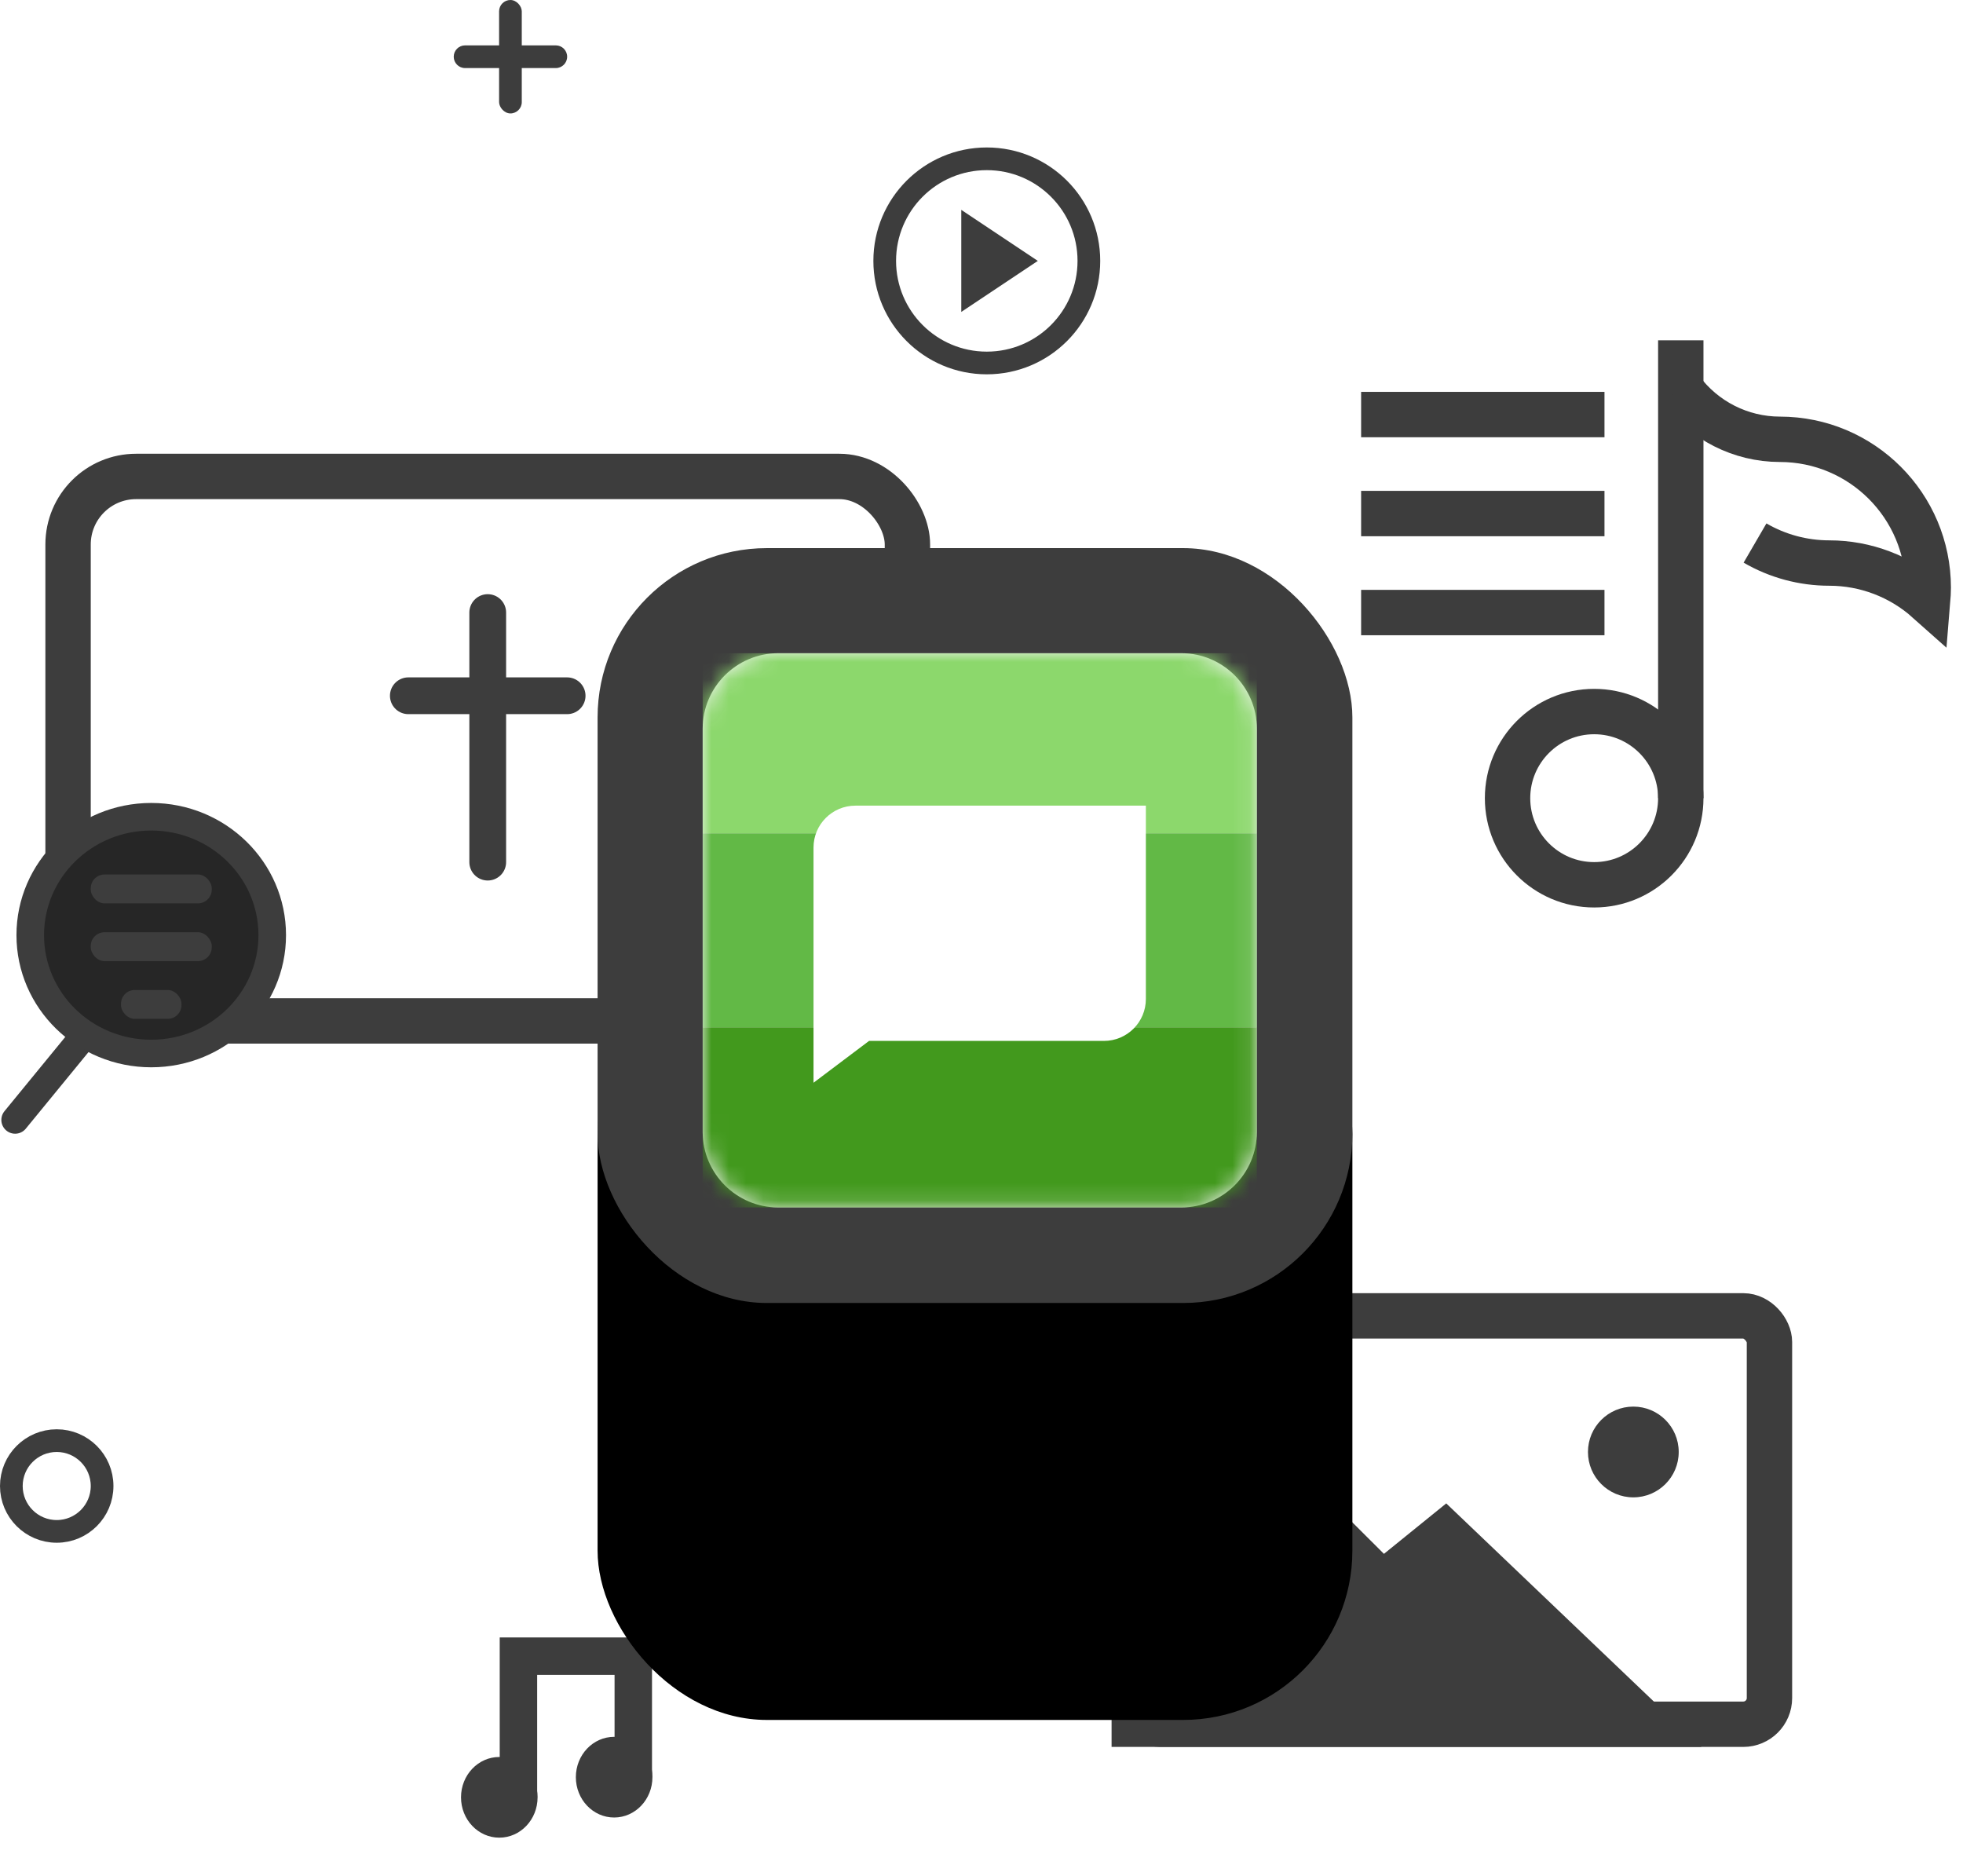
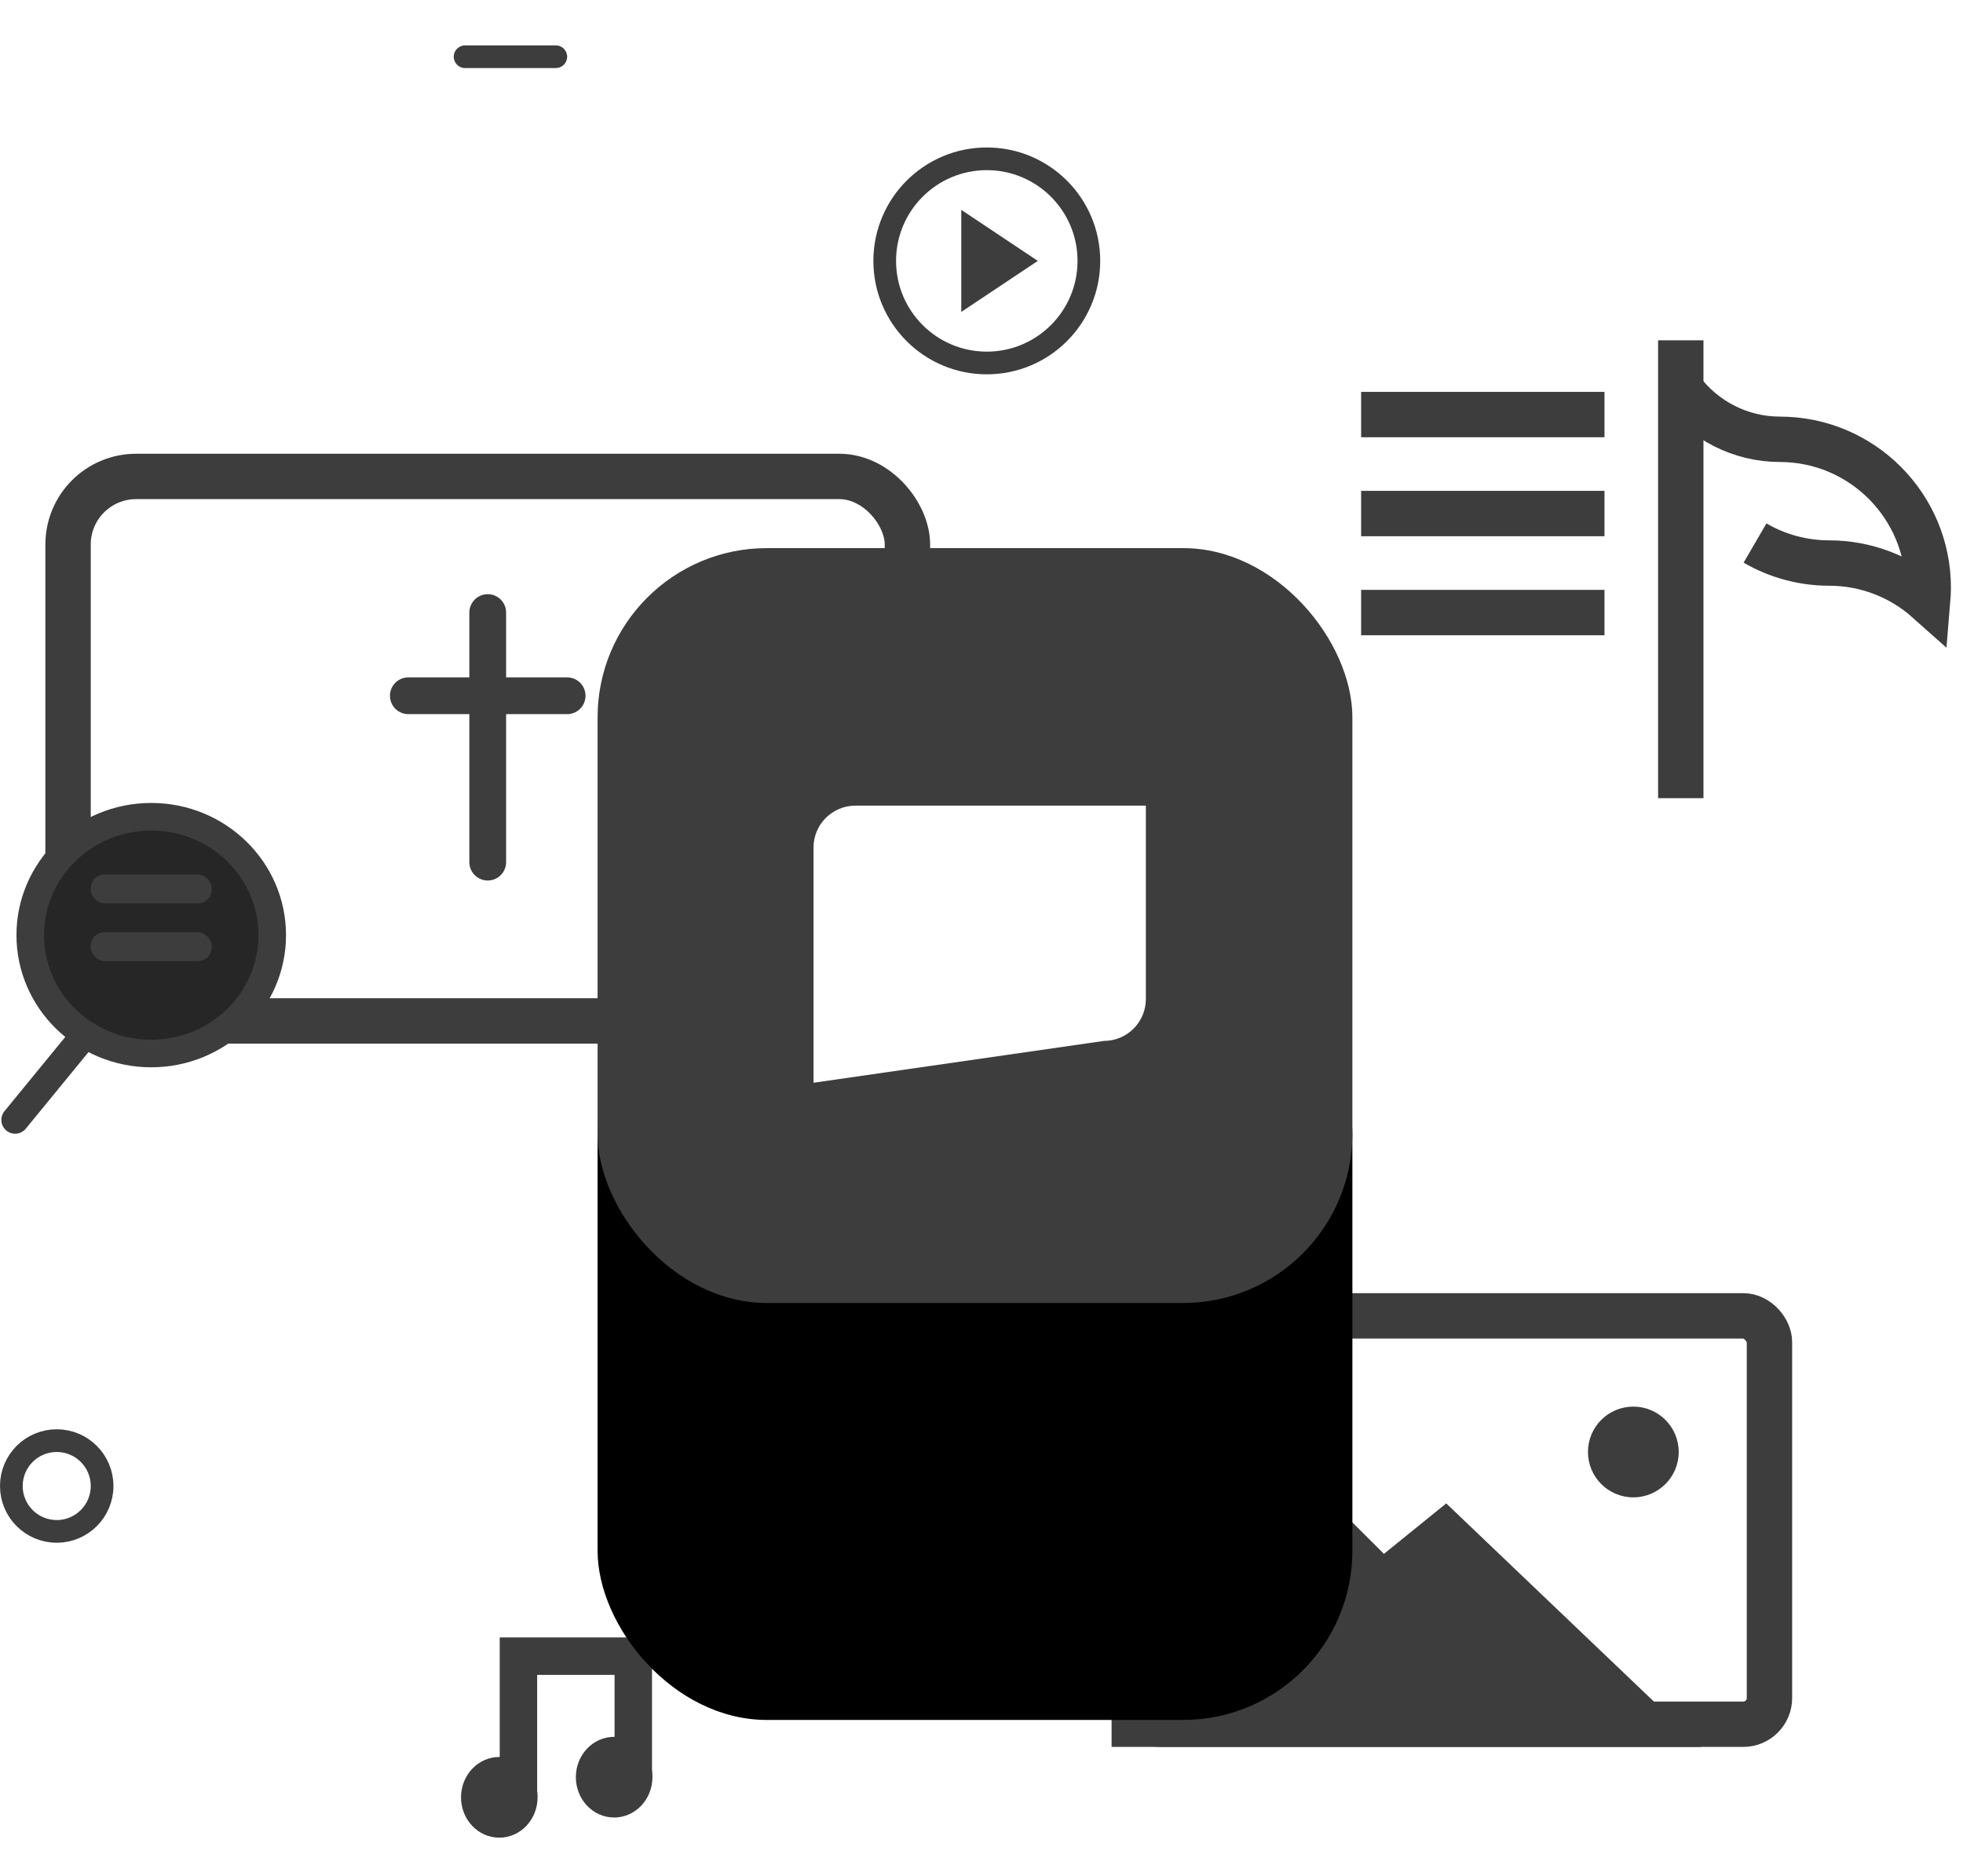
<svg xmlns="http://www.w3.org/2000/svg" xmlns:xlink="http://www.w3.org/1999/xlink" width="113px" height="108px" viewBox="0 0 113 108" version="1.1">
  <title>FL-Unification_Proclaim Fancy Icon</title>
  <defs>
    <rect id="path-1" x="34.4" y="31.55" width="43.45" height="43.45" rx="9.743" />
    <filter x="-95.5%" y="-84.0%" width="291.0%" height="295.6%" filterUnits="objectBoundingBox" id="filter-2">
      <feMorphology radius="2" operator="erode" in="SourceAlpha" result="shadowSpreadOuter1" />
      <feOffset dx="0" dy="7" in="shadowSpreadOuter1" result="shadowOffsetOuter1" />
      <feGaussianBlur stdDeviation="4" in="shadowOffsetOuter1" result="shadowBlurOuter1" />
      <feColorMatrix values="0 0 0 0 0.106   0 0 0 0 0.106   0 0 0 0 0.106  0 0 0 0.2 0" type="matrix" in="shadowBlurOuter1" result="shadowMatrixOuter1" />
      <feMorphology radius="2" operator="dilate" in="SourceAlpha" result="shadowSpreadOuter2" />
      <feOffset dx="0" dy="5" in="shadowSpreadOuter2" result="shadowOffsetOuter2" />
      <feGaussianBlur stdDeviation="11" in="shadowOffsetOuter2" result="shadowBlurOuter2" />
      <feColorMatrix values="0 0 0 0 0.106   0 0 0 0 0.106   0 0 0 0 0.106  0 0 0 0.12 0" type="matrix" in="shadowBlurOuter2" result="shadowMatrixOuter2" />
      <feMorphology radius="1" operator="dilate" in="SourceAlpha" result="shadowSpreadOuter3" />
      <feOffset dx="0" dy="12" in="shadowSpreadOuter3" result="shadowOffsetOuter3" />
      <feGaussianBlur stdDeviation="8.5" in="shadowOffsetOuter3" result="shadowBlurOuter3" />
      <feColorMatrix values="0 0 0 0 0.106   0 0 0 0 0.106   0 0 0 0 0.106  0 0 0 0.14 0" type="matrix" in="shadowBlurOuter3" result="shadowMatrixOuter3" />
      <feMerge>
        <feMergeNode in="shadowMatrixOuter1" />
        <feMergeNode in="shadowMatrixOuter2" />
        <feMergeNode in="shadowMatrixOuter3" />
      </feMerge>
    </filter>
-     <path d="M27.562,31.9 L4.338,31.9 C1.952,31.9 0,29.948 0,27.562 L0,4.338 C0,1.952 1.952,0 4.338,0 L27.562,0 C29.948,0 31.9,1.952 31.9,4.338 L31.9,27.562 C31.9,29.948 29.948,31.9 27.562,31.9 Z" id="path-3" />
-     <path d="M6.38,11.185 L6.38,24.723 L6.38,24.723 L9.577,22.315 L23.099,22.315 C24.432,22.315 25.512,21.234 25.512,19.902 L25.512,8.773 L25.512,8.773 L8.793,8.773 C7.46,8.773 6.38,9.853 6.38,11.185 Z" id="path-5" />
+     <path d="M6.38,11.185 L6.38,24.723 L6.38,24.723 L23.099,22.315 C24.432,22.315 25.512,21.234 25.512,19.902 L25.512,8.773 L25.512,8.773 L8.793,8.773 C7.46,8.773 6.38,9.853 6.38,11.185 Z" id="path-5" />
  </defs>
  <g id="Page-1" stroke="none" stroke-width="1" fill="none" fill-rule="evenodd">
    <g id="Proclaim---Worship-Planning" transform="translate(-429, -1096)">
      <g id="Components/Major-Components/Final-CTA/04-Extra-Large" transform="translate(2, 829)">
        <g id="FL-Unification_Proclaim-Fancy-Icon" transform="translate(427, 267)">
          <g id="Proclaim">
            <g id="music-playlist-copy-3" transform="translate(79.659, 19.588)" stroke="#3D3D3D" stroke-width="2.612">
              <line x1="17.095" y1="0" x2="17.095" y2="26.355" id="Path" />
-               <circle id="Oval" cx="12.109" cy="26.355" r="4.986" />
              <line x1="0" y1="4.274" x2="11.397" y2="4.274" id="Path" stroke-linecap="square" />
              <line x1="0" y1="9.972" x2="11.397" y2="9.972" id="Path" stroke-linecap="square" />
              <line x1="0" y1="15.671" x2="11.397" y2="15.671" id="Path" stroke-linecap="square" />
              <path d="M21.369,11.669 C22.667,12.424 24.141,12.821 25.643,12.821 C27.73,12.821 29.745,13.588 31.304,14.977 C31.324,14.736 31.341,14.492 31.341,14.246 C31.341,9.525 27.514,5.698 22.794,5.698 C20.544,5.694 18.429,4.622 17.095,2.811" id="Path" />
            </g>
            <g id="Group-7-Copy" transform="translate(63.988, 75.741)">
              <polygon id="Path-4" fill="#3D3D3D" fill-rule="nonzero" points="0 16.543 9.797 7.835 15.679 13.699 19.265 10.795 33.953 24.812 0 24.812" />
              <circle id="Oval" fill="#3D3D3D" fill-rule="nonzero" cx="30.035" cy="7.835" r="2.612" />
              <rect id="Rectangle" stroke="#3D3D3D" stroke-width="2.612" x="1.306" y="0" width="36.565" height="23.506" rx="1.507" />
            </g>
            <g id="Group-14-Copy" transform="translate(0, 27.424)">
              <g id="Group-12-Copy" transform="translate(3.918, 0)" stroke="#3D3D3D" stroke-width="2.612">
                <rect id="Rectangle" x="0" y="0" width="48.318" height="31.341" rx="3.918" />
              </g>
              <path d="M28.076,7.835 L28.076,22.2 M23.506,12.624 L32.647,12.624" id="Stroke-6" stroke="#3D3D3D" stroke-width="2.116" stroke-linecap="round" stroke-linejoin="round" />
              <g id="Group-13" transform="translate(0, 19.588)" fill-rule="nonzero">
                <line x1="10.646" y1="5.518" x2="0.871" y2="17.451" id="Line-12-Copy" stroke="#3D3D3D" stroke-width="1.587" fill="#FFFFFF" stroke-linecap="round" />
                <ellipse id="Oval-3-Copy-7" stroke="#3D3D3D" stroke-width="1.587" fill="#262626" cx="8.706" cy="6.814" rx="6.965" ry="6.814" />
                <rect id="Rectangle" fill="#3D3D3D" x="5.224" y="3.324" width="6.965" height="1.662" rx="0.793" />
                <rect id="Rectangle-Copy-12" fill="#3D3D3D" x="5.224" y="6.648" width="6.965" height="1.662" rx="0.793" />
-                 <rect id="Rectangle-Copy-13" fill="#3D3D3D" x="6.965" y="9.972" width="3.482" height="1.662" rx="0.793" />
              </g>
            </g>
            <g id="Group" transform="translate(26.118, 0)" fill="#3D3D3D">
-               <rect id="Rectangle-Copy-26" x="2.612" y="0" width="1.306" height="6.529" rx="0.653" />
              <path d="M3.265,0 C3.625,0 3.918,0.292 3.918,0.653 L3.918,5.876 C3.918,6.237 3.625,6.529 3.265,6.529 C2.904,6.529 2.612,6.237 2.612,5.876 L2.612,0.653 C2.612,0.292 2.904,0 3.265,0 Z" id="Rectangle-Copy-27" transform="translate(3.265, 3.265) rotate(90) translate(-3.265, -3.265) " />
            </g>
            <g id="Group-2" transform="translate(50.929, 9.141)">
              <circle id="Oval" stroke="#3D3D3D" stroke-width="1.306" cx="5.876" cy="5.876" r="5.876" />
              <polygon id="Triangle" fill="#3D3D3D" fill-rule="nonzero" transform="translate(6.611, 5.876) rotate(90) translate(-6.611, -5.876) " points="6.611 3.673 9.549 8.08 3.673 8.08" />
            </g>
            <g id="Group-10-Copy-2" transform="translate(26.538, 95.329)">
              <polyline id="Path" stroke="#3D3D3D" stroke-width="2.155" points="3.306 8.125 3.306 -6.49519654e-14 9.917 -6.49519654e-14 9.917 6.965" />
              <ellipse id="Oval" fill="#3D3D3D" fill-rule="nonzero" cx="2.204" cy="8.125" rx="2.204" ry="2.322" />
              <ellipse id="Oval" fill="#3D3D3D" fill-rule="nonzero" cx="8.815" cy="6.965" rx="2.204" ry="2.322" />
            </g>
            <circle id="Oval-Copy-12" stroke="#3D3D3D" stroke-width="1.306" cx="3.265" cy="85.535" r="2.612" />
          </g>
          <g id="Rectangle-Copy-36">
            <use fill="black" fill-opacity="1" filter="url(#filter-2)" xlink:href="#path-1" />
            <use fill="#3D3D3D" fill-rule="evenodd" xlink:href="#path-1" />
          </g>
          <g id="Proclaim-/-On-shape" transform="translate(40.45, 37.6)">
            <g id="BG-Gradient-Shape">
              <mask id="mask-4" fill="white">
                <use xlink:href="#path-3" />
              </mask>
              <use id="Fill-14" fill="#F5F5F5" xlink:href="#path-3" />
              <g id="Group" mask="url(#mask-4)">
                <polygon id="Rectangle-3" fill="#8CD86C" points="0 0 31.9 0 31.9 10.368 0 10.368" />
                <polygon id="Rectangle-3" fill="#62B946" points="0 10.368 31.9 10.368 31.9 21.533 0 21.533" />
                <polygon id="Rectangle-3" fill="#42991D" points="0 21.533 31.9 21.533 31.9 31.9 0 31.9" />
              </g>
            </g>
            <mask id="mask-6" fill="white">
              <use xlink:href="#path-5" />
            </mask>
            <use id="Fill-1" fill="#FFFFFF" fill-rule="nonzero" xlink:href="#path-5" />
          </g>
        </g>
      </g>
    </g>
  </g>
</svg>